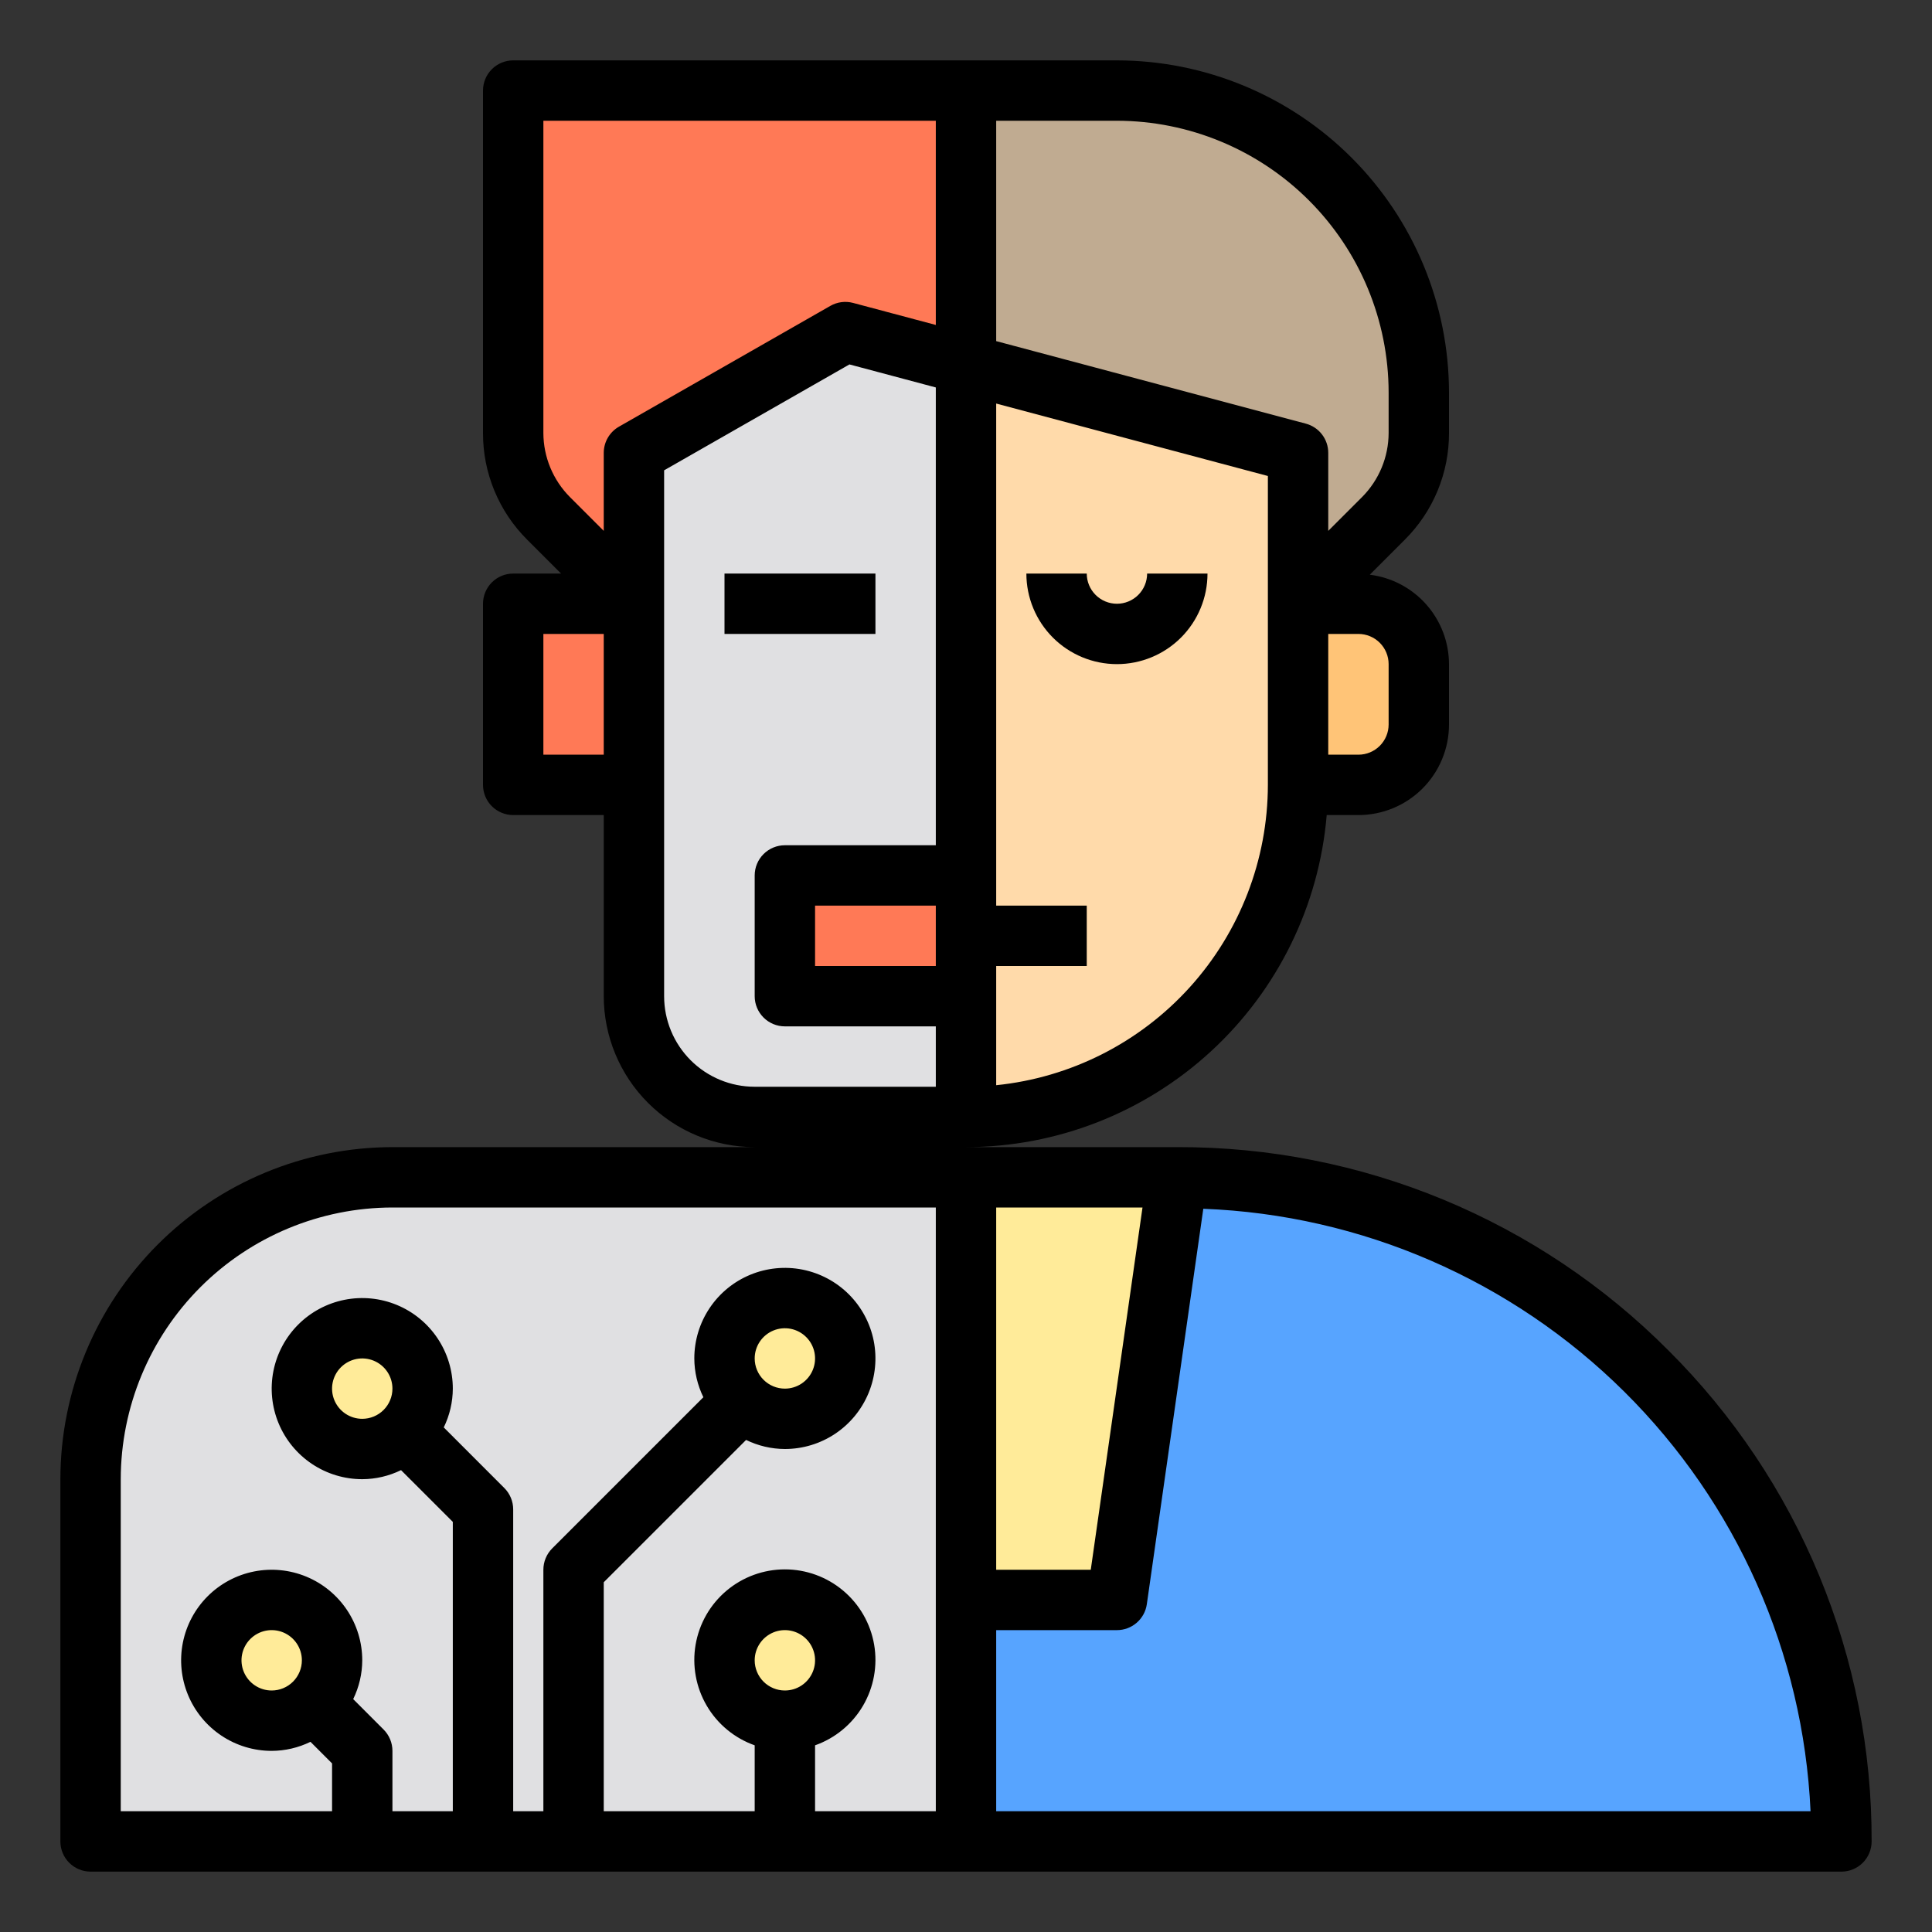
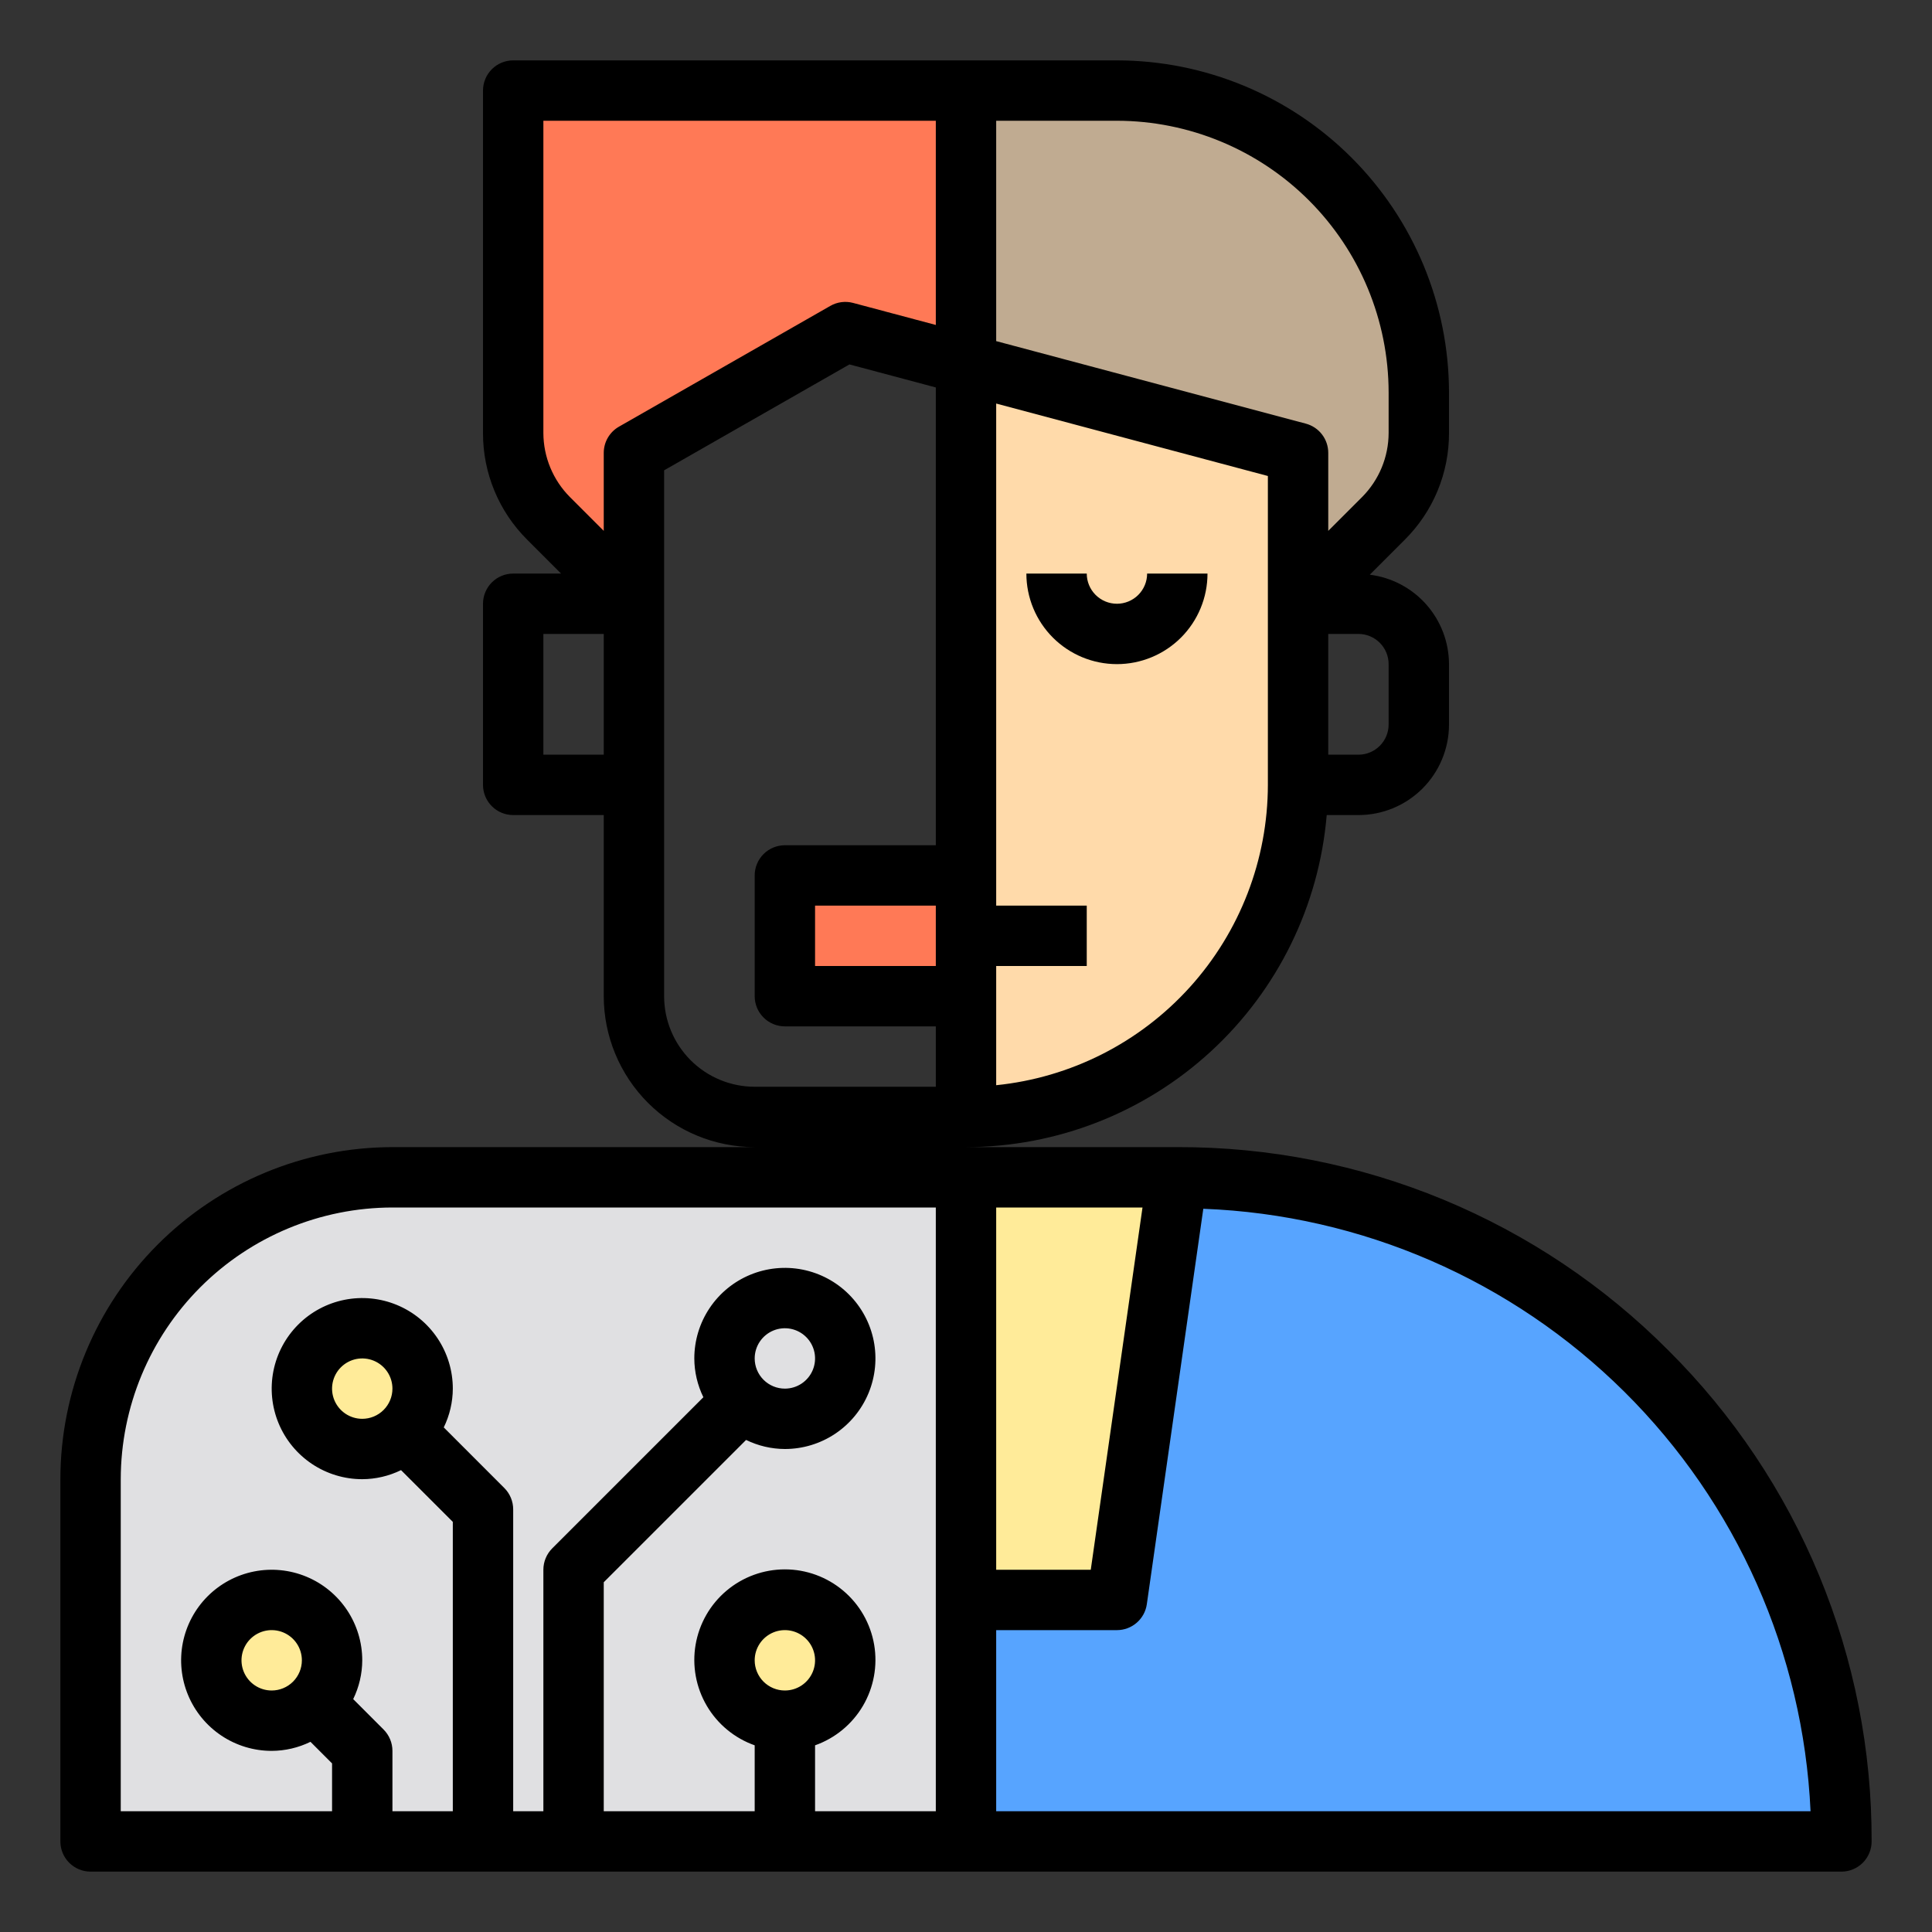
<svg xmlns="http://www.w3.org/2000/svg" width="128" height="128" viewBox="0 0 128 128" fill="none">
  <rect x="0" y="0" width="128" height="128" fill="#333333" stroke="none" />
  <path d="M122 122H64V106H74L78 78C83.779 77.997 89.502 79.133 94.842 81.343C100.182 83.553 105.033 86.794 109.12 90.88C113.206 94.967 116.447 99.819 118.657 105.158C120.867 110.498 122.003 116.221 122 122Z" fill="#57A4FF" />
-   <path d="M94 44V48C93.997 49.06 93.574 50.075 92.825 50.825C92.076 51.574 91.06 51.997 90 52H86V40H90C91.06 40.003 92.076 40.426 92.825 41.175C93.574 41.925 93.997 42.94 94 44Z" fill="#FFC477" />
-   <path d="M94 26V28.68C94.001 29.731 93.795 30.772 93.393 31.743C92.992 32.714 92.403 33.596 91.66 34.34L86 40V30L64 24.14V6H74C79.304 6 84.391 8.107 88.142 11.858C91.893 15.609 94 20.696 94 26Z" fill="#C0AB91" />
+   <path d="M94 26V28.68C94.001 29.731 93.795 30.772 93.393 31.743C92.992 32.714 92.403 33.596 91.66 34.34L86 40V30L64 24.14V6C79.304 6 84.391 8.107 88.142 11.858C91.893 15.609 94 20.696 94 26Z" fill="#C0AB91" />
  <path d="M64 62.001V24.141L86 30.001V52.001C86.002 54.89 85.434 57.752 84.329 60.422C83.224 63.091 81.603 65.517 79.56 67.561C77.517 69.604 75.091 71.224 72.421 72.329C69.751 73.434 66.889 74.002 64 74.001V62.001Z" fill="#FFDAAA" />
  <path d="M78 78L74 106H64V78H78Z" fill="#FFEB99" />
  <path d="M64 78V122H6V98C6 92.696 8.107 87.609 11.858 83.858C15.609 80.107 20.696 78 26 78H64Z" fill="#E0E0E2" />
-   <path d="M64 66V74H50C47.878 74 45.843 73.157 44.343 71.657C42.843 70.157 42 68.122 42 66V30L56 22L64 24.14V58H52V66H64Z" fill="#E0E0E2" />
  <path d="M64 62V66H52V58H64V62Z" fill="#FF7956" />
  <path d="M64 6V24.14L56 22L42 30V40L36.34 34.34C35.597 33.596 35.008 32.714 34.607 31.743C34.205 30.772 33.999 29.731 34 28.68V6H64Z" fill="#FF7956" />
-   <path d="M52 86C53.061 86 54.078 86.421 54.828 87.172C55.579 87.922 56 88.939 56 90C56 91.061 55.579 92.078 54.828 92.828C54.078 93.579 53.061 94 52 94C50.942 93.992 49.929 93.568 49.18 92.82C48.432 92.071 48.008 91.058 48 90C48.003 88.94 48.426 87.924 49.175 87.175C49.925 86.426 50.94 86.003 52 86Z" fill="#FFEB99" />
  <path d="M52 114C54.209 114 56 112.209 56 110C56 107.791 54.209 106 52 106C49.791 106 48 107.791 48 110C48 112.209 49.791 114 52 114Z" fill="#FFEB99" />
-   <path d="M34 40H42V52H34V40Z" fill="#FF7956" />
  <path d="M24 88C25.06 88.003 26.076 88.426 26.825 89.175C27.574 89.924 27.997 90.94 28 92C27.992 93.058 27.568 94.071 26.82 94.82C26.071 95.568 25.058 95.992 24 96C22.939 96 21.922 95.579 21.172 94.828C20.421 94.078 20 93.061 20 92C20 90.939 20.421 89.922 21.172 89.172C21.922 88.421 22.939 88 24 88Z" fill="#FFEB99" />
  <path d="M18 106C19.06 106.003 20.076 106.426 20.825 107.175C21.574 107.925 21.997 108.94 22 110C21.992 111.058 21.568 112.071 20.82 112.82C20.071 113.568 19.058 113.992 18 114C16.939 114 15.922 113.579 15.172 112.828C14.421 112.078 14 111.061 14 110C14 108.939 14.421 107.922 15.172 107.172C15.922 106.421 16.939 106 18 106Z" fill="#FFEB99" />
  <path d="M110.534 89.466C106.271 85.182 101.2 81.786 95.616 79.474C90.031 77.163 84.044 75.982 78 76H64C70.014 75.991 75.807 73.725 80.231 69.652C84.656 65.579 87.392 59.993 87.898 54H90C91.591 54 93.117 53.368 94.243 52.243C95.368 51.117 96 49.591 96 48V44C95.996 42.543 95.46 41.138 94.494 40.047C93.528 38.957 92.198 38.256 90.752 38.076L93.072 35.756C94.003 34.83 94.742 33.728 95.244 32.514C95.747 31.301 96.004 30 96 28.686V26C95.993 20.167 93.673 14.576 89.549 10.451C85.424 6.327 79.833 4.007 74 4H34C33.47 4 32.961 4.211 32.586 4.586C32.211 4.961 32 5.47 32 6V28.686C31.996 30 32.253 31.301 32.756 32.514C33.258 33.728 33.997 34.83 34.928 35.756L37.172 38H34C33.47 38 32.961 38.211 32.586 38.586C32.211 38.961 32 39.47 32 40V52C32 52.53 32.211 53.039 32.586 53.414C32.961 53.789 33.47 54 34 54H40V66C40.003 68.651 41.058 71.193 42.932 73.068C44.807 74.942 47.349 75.997 50 76H26C20.167 76.007 14.576 78.327 10.451 82.451C6.327 86.576 4.007 92.167 4 98V122C4 122.53 4.211 123.039 4.586 123.414C4.961 123.789 5.47 124 6 124H122C122.53 124 123.039 123.789 123.414 123.414C123.789 123.039 124 122.53 124 122C124.018 115.956 122.837 109.969 120.526 104.384C118.214 98.8 114.818 93.729 110.534 89.466ZM62 64H54V60H62V64ZM84 52C83.994 56.956 82.15 61.734 78.825 65.409C75.5 69.085 70.931 71.397 66 71.898V64H72V60H66V26.736L84 31.536V52ZM92 44V48C92 48.53 91.789 49.039 91.414 49.414C91.039 49.789 90.53 50 90 50H88V42H90C90.53 42 91.039 42.211 91.414 42.586C91.789 42.961 92 43.47 92 44ZM92 26V28.686C91.996 30.276 91.365 31.8 90.244 32.928L88 35.172V30C88 29.559 87.854 29.131 87.586 28.782C87.318 28.433 86.942 28.182 86.516 28.068L66 22.6V8H74C78.772 8.006 83.347 9.904 86.722 13.278C90.096 16.653 91.994 21.228 92 26ZM36 8H62V21.53L56.516 20.068C56.007 19.933 55.465 20.005 55.008 20.268L41.008 28.268C40.703 28.442 40.448 28.695 40.271 28.999C40.094 29.303 40.001 29.648 40 30V35.172L37.756 32.928C36.635 31.8 36.004 30.276 36 28.686V8ZM36 50V42H40V50H36ZM44 66V31.16L56.278 24.144L62 25.67V56H52C51.47 56 50.961 56.211 50.586 56.586C50.211 56.961 50 57.47 50 58V66C50 66.53 50.211 67.039 50.586 67.414C50.961 67.789 51.47 68 52 68H62V72H50C48.409 72 46.883 71.368 45.757 70.243C44.632 69.117 44 67.591 44 66ZM66 80H75.694L72.266 104H66V80ZM18 112C17.604 112 17.218 111.883 16.889 111.663C16.56 111.443 16.304 111.131 16.152 110.765C16.001 110.4 15.961 109.998 16.038 109.61C16.116 109.222 16.306 108.865 16.586 108.586C16.866 108.306 17.222 108.116 17.61 108.038C17.998 107.961 18.4 108.001 18.765 108.152C19.131 108.304 19.443 108.56 19.663 108.889C19.883 109.218 20 109.604 20 110C20 110.53 19.789 111.039 19.414 111.414C19.039 111.789 18.53 112 18 112ZM50 110C50 109.604 50.117 109.218 50.337 108.889C50.557 108.56 50.869 108.304 51.235 108.152C51.6 108.001 52.002 107.961 52.39 108.038C52.778 108.116 53.135 108.306 53.414 108.586C53.694 108.865 53.884 109.222 53.962 109.61C54.039 109.998 53.999 110.4 53.848 110.765C53.696 111.131 53.44 111.443 53.111 111.663C52.782 111.883 52.396 112 52 112C51.47 112 50.961 111.789 50.586 111.414C50.211 111.039 50 110.53 50 110ZM54 120V115.632C55.334 115.16 56.459 114.232 57.175 113.011C57.891 111.79 58.153 110.356 57.914 108.961C57.674 107.566 56.95 106.3 55.867 105.388C54.785 104.476 53.415 103.975 52 103.975C50.585 103.975 49.215 104.476 48.133 105.388C47.05 106.3 46.326 107.566 46.086 108.961C45.847 110.356 46.109 111.79 46.825 113.011C47.541 114.232 48.666 115.16 50 115.632V120H40V104.828L49.43 95.4C50.23 95.791 51.109 95.997 52 96C53.187 96 54.347 95.648 55.333 94.989C56.32 94.329 57.089 93.392 57.543 92.296C57.997 91.2 58.116 89.993 57.885 88.829C57.653 87.666 57.082 86.597 56.243 85.757C55.404 84.918 54.334 84.347 53.17 84.115C52.007 83.884 50.8 84.003 49.704 84.457C48.608 84.911 47.67 85.68 47.011 86.667C46.352 87.653 46 88.813 46 90C46.003 90.891 46.209 91.77 46.6 92.57L36.584 102.586C36.21 102.961 36 103.47 36 104V120H34V100C34 99.47 33.789 98.961 33.414 98.586L29.4 94.57C29.791 93.77 29.997 92.891 30 92C30 90.813 29.648 89.653 28.989 88.667C28.329 87.68 27.392 86.911 26.296 86.457C25.2 86.003 23.993 85.884 22.829 86.115C21.666 86.347 20.596 86.918 19.757 87.757C18.918 88.597 18.347 89.666 18.115 90.829C17.884 91.993 18.003 93.2 18.457 94.296C18.911 95.392 19.68 96.329 20.667 96.989C21.653 97.648 22.813 98 24 98C24.891 97.997 25.77 97.791 26.57 97.4L30 100.828V120H26V116C26 115.47 25.789 114.961 25.414 114.586L23.4 112.57C23.791 111.77 23.997 110.891 24 110C24 108.813 23.648 107.653 22.989 106.667C22.329 105.68 21.392 104.911 20.296 104.457C19.2 104.003 17.993 103.884 16.829 104.115C15.666 104.347 14.597 104.918 13.757 105.757C12.918 106.596 12.347 107.666 12.115 108.829C11.884 109.993 12.003 111.2 12.457 112.296C12.911 113.392 13.68 114.33 14.667 114.989C15.653 115.648 16.813 116 18 116C18.891 115.997 19.77 115.791 20.57 115.4L22 116.83V120H8V98C8.006 93.228 9.904 88.653 13.278 85.278C16.653 81.904 21.228 80.006 26 80H62V120H54ZM50 90C50 89.604 50.117 89.218 50.337 88.889C50.557 88.56 50.869 88.304 51.235 88.152C51.6 88.001 52.002 87.961 52.39 88.038C52.778 88.116 53.135 88.306 53.414 88.586C53.694 88.865 53.884 89.222 53.962 89.61C54.039 89.998 53.999 90.4 53.848 90.765C53.696 91.131 53.44 91.443 53.111 91.663C52.782 91.883 52.396 92 52 92C51.47 92 50.961 91.789 50.586 91.414C50.211 91.039 50 90.53 50 90ZM24 94C23.604 94 23.218 93.883 22.889 93.663C22.56 93.443 22.304 93.131 22.152 92.765C22.001 92.4 21.961 91.998 22.038 91.61C22.116 91.222 22.306 90.865 22.586 90.586C22.866 90.306 23.222 90.116 23.61 90.038C23.998 89.961 24.4 90.001 24.765 90.152C25.131 90.304 25.443 90.56 25.663 90.889C25.883 91.218 26 91.604 26 92C26 92.53 25.789 93.039 25.414 93.414C25.039 93.789 24.53 94 24 94ZM66 120V108H74C74.481 108 74.946 107.827 75.31 107.511C75.674 107.196 75.912 106.76 75.98 106.284L79.722 80.084C90.21 80.486 100.164 84.812 107.615 92.204C115.065 99.596 119.469 109.516 119.954 120H66Z" fill="black" />
  <path d="M74 44C75.591 44 77.117 43.368 78.243 42.243C79.368 41.117 80 39.591 80 38H76C76 38.53 75.789 39.039 75.414 39.414C75.039 39.789 74.53 40 74 40C73.47 40 72.961 39.789 72.586 39.414C72.211 39.039 72 38.53 72 38H68C68 39.591 68.632 41.117 69.757 42.243C70.883 43.368 72.409 44 74 44Z" fill="black" />
-   <path d="M48 38H58V42H48V38Z" fill="black" />
</svg>